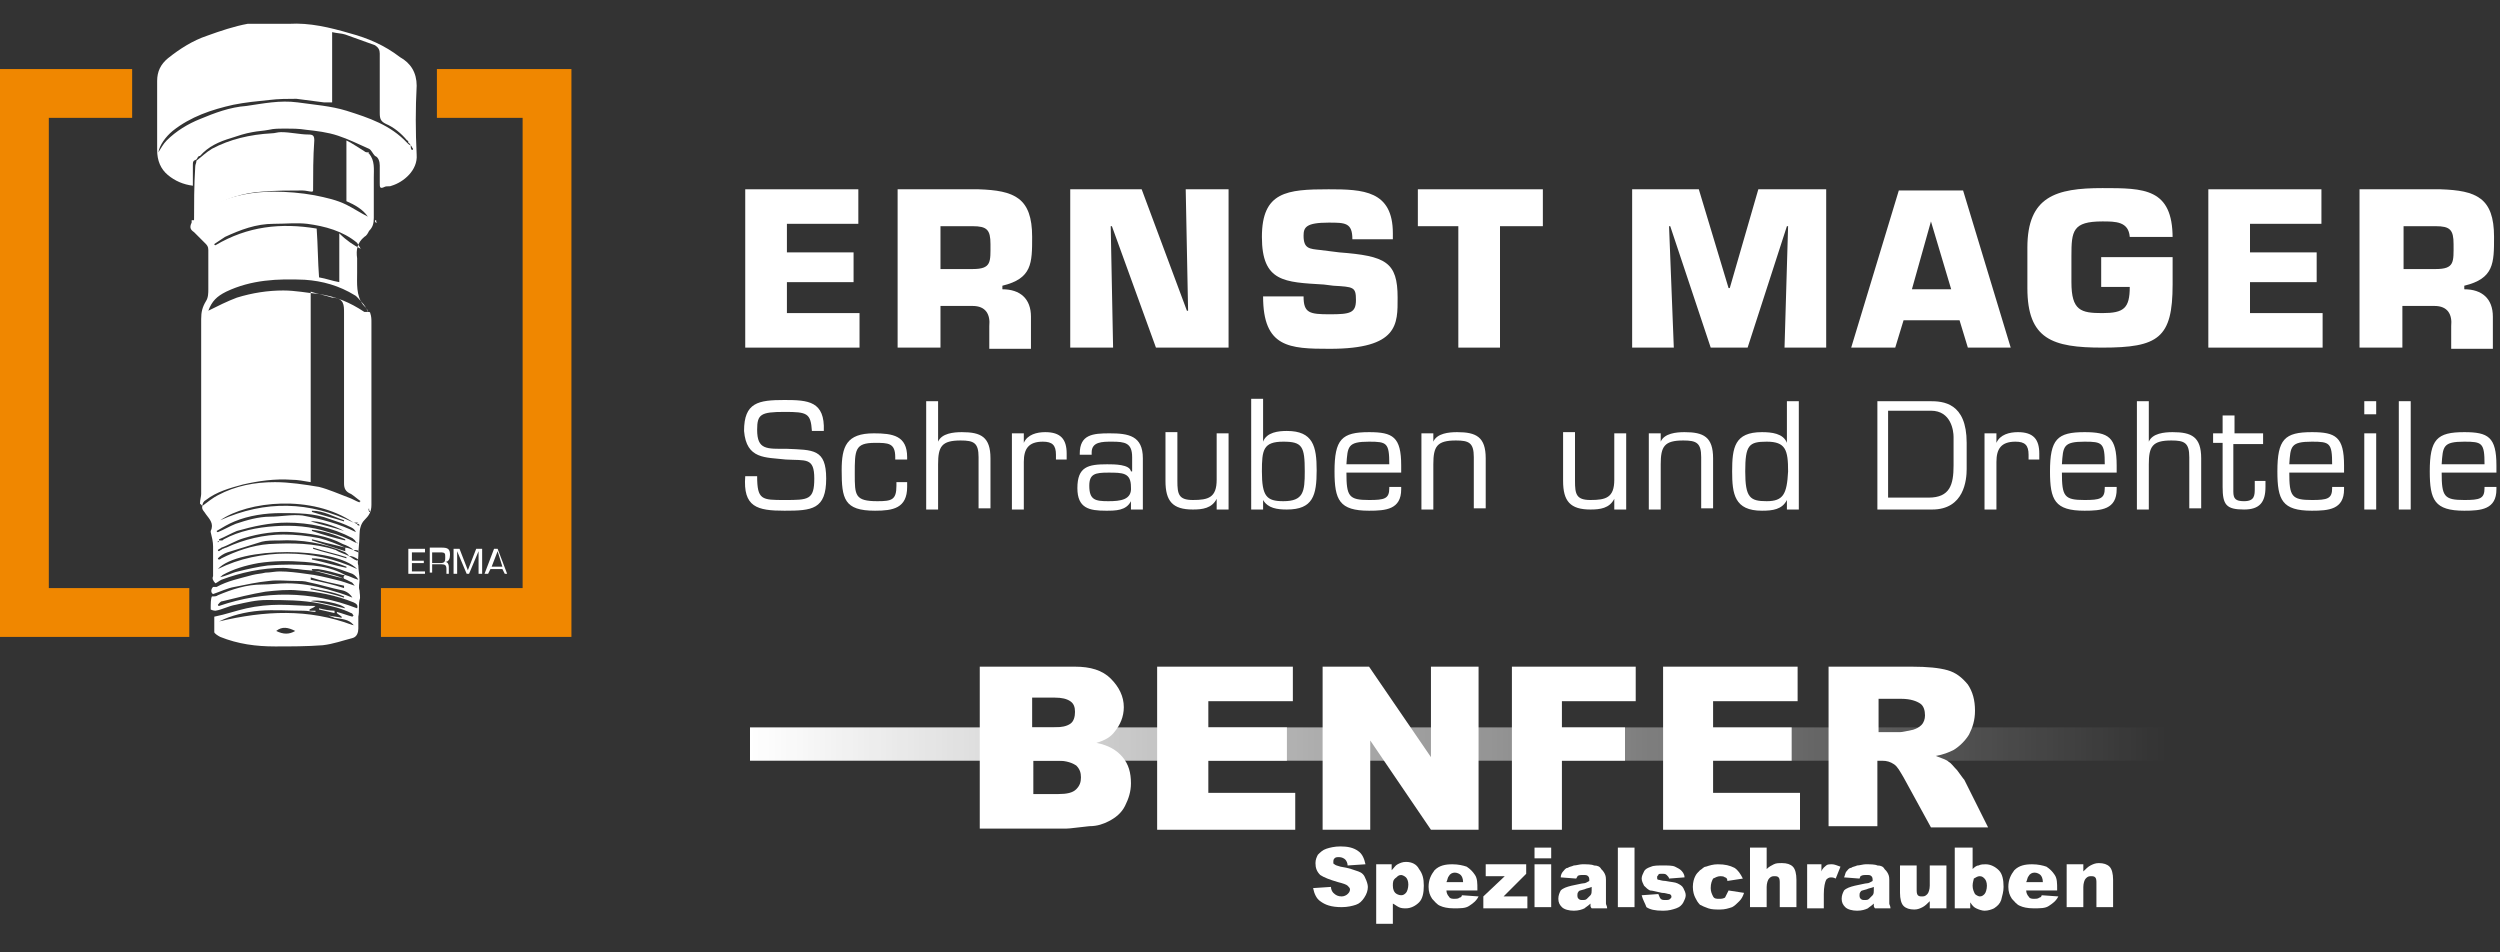
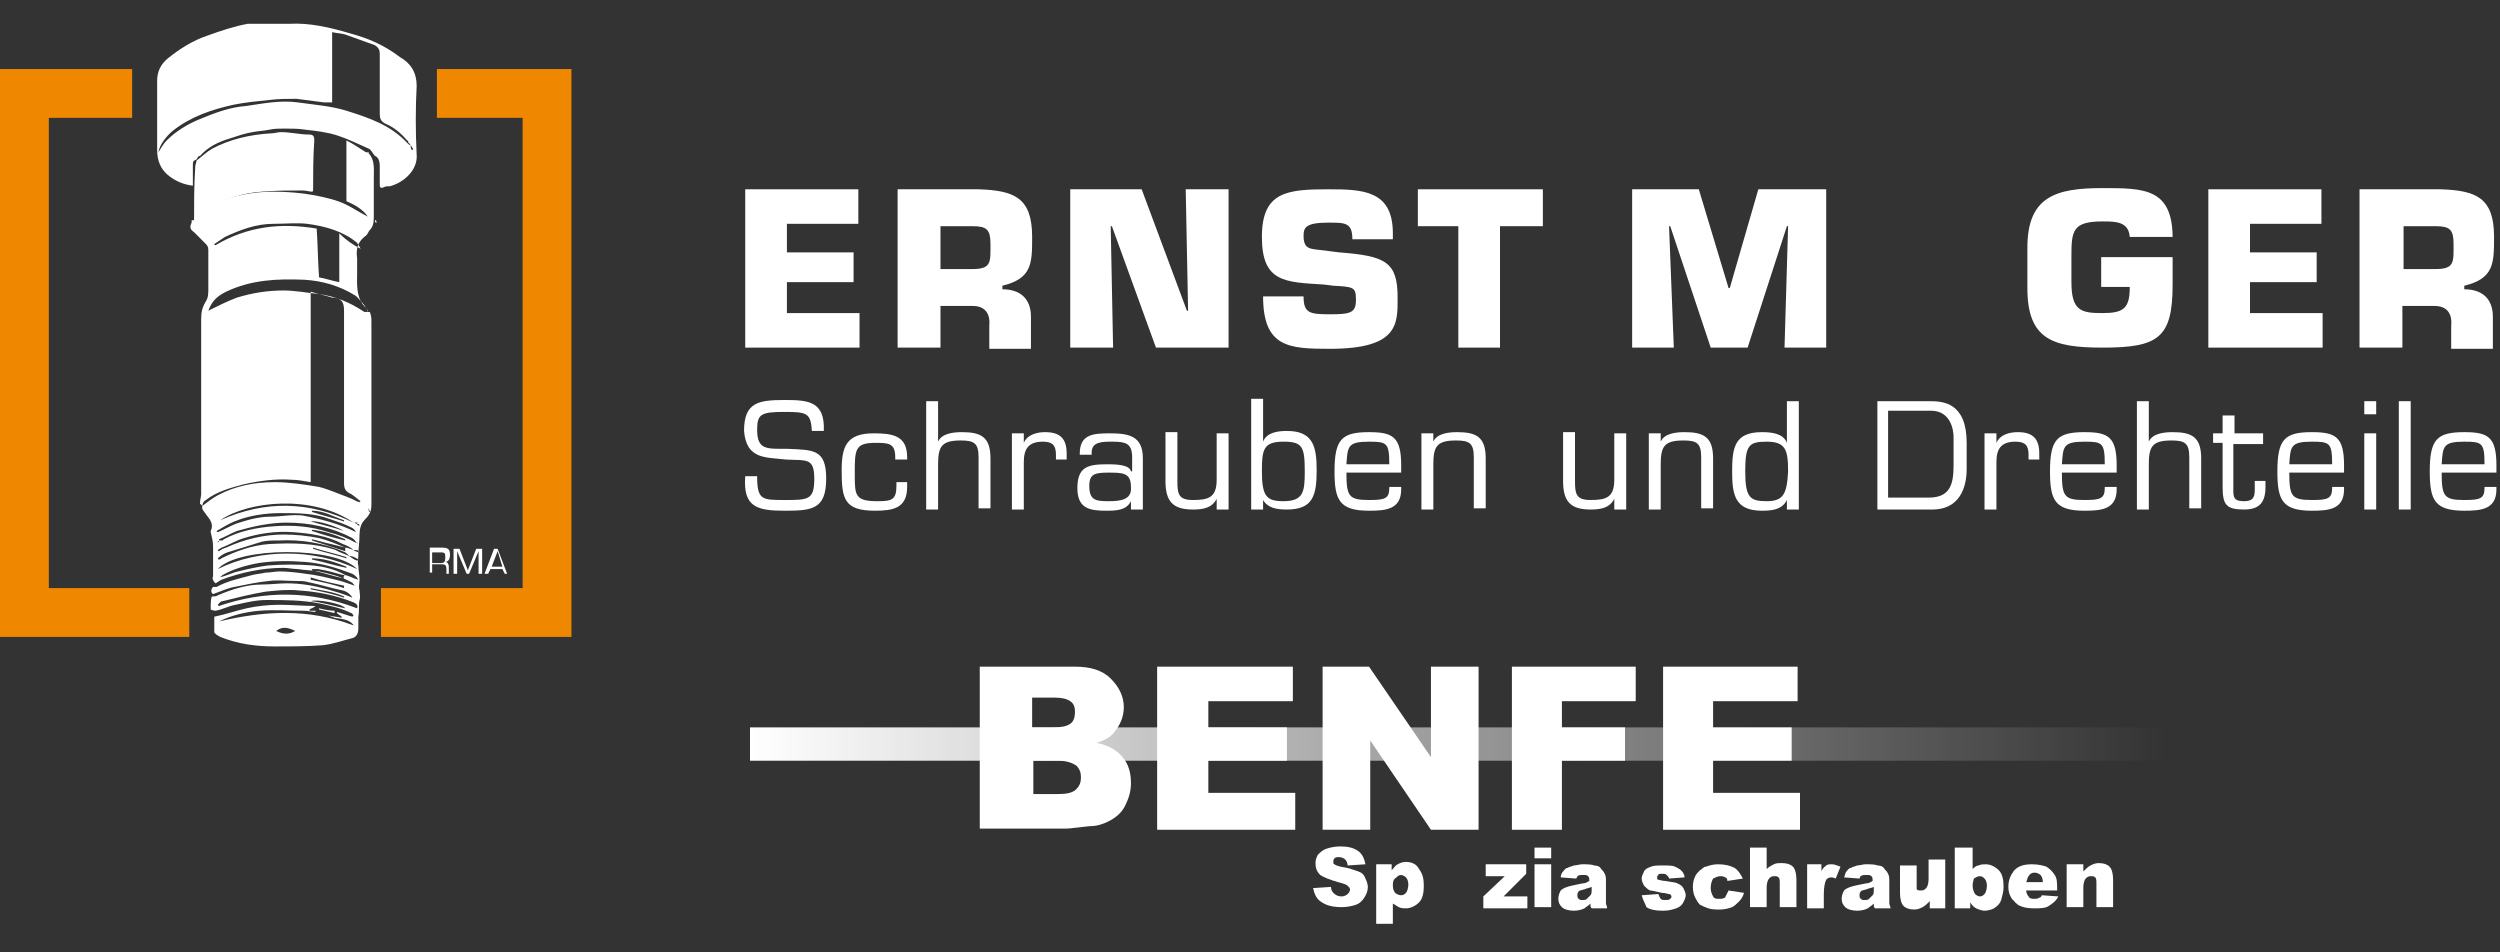
<svg xmlns="http://www.w3.org/2000/svg" version="1.1" x="0px" y="0px" viewBox="0 0 210 80" enable-background="new 0 0 210 80" xml:space="preserve">
  <rect x="0" y="0" width="210" height="80" fill="#333333" stroke="none" />
  <g id="Ebene_2">
</g>
  <g id="Ebene_3">
    <g>
      <polygon fill="#F08700" points="15.9,53.5 0,53.5 0,5.8 11.1,5.8 11.1,9.9 4.1,9.9 4.1,49.4 15.9,49.4   " />
      <polygon fill="#F08700" points="48,53.5 32,53.5 32,49.4 43.9,49.4 43.9,9.9 36.7,9.9 36.7,5.8 48,5.8   " />
-       <polygon fill-rule="evenodd" clip-rule="evenodd" fill="#FFFFFF" points="34.6,46.4 35.7,46.4 35.7,46.1 34.3,46.1 34.3,48.2     35.7,48.2 35.7,48 34.6,48 34.6,47.3 35.6,47.3 35.6,47.1 34.6,47.1   " />
      <path fill-rule="evenodd" clip-rule="evenodd" fill="#FFFFFF" d="M36.3,47.2v-0.8h0.7c0.4,0,0.4,0.1,0.4,0.4c0,0.3,0,0.5-0.4,0.5    H36.3z M36.3,47.4h0.8c0.3,0,0.4,0.1,0.4,0.4v0.4h0.2v-0.6c0-0.2-0.1-0.4-0.3-0.4v0c0.3,0,0.4-0.3,0.4-0.6c0-0.5-0.2-0.6-0.7-0.6    h-1v2.1h0.2V47.4z" />
      <polygon fill-rule="evenodd" clip-rule="evenodd" fill="#FFFFFF" points="40.2,46.3 40.2,46.3 40.2,48.2 40.5,48.2 40.5,46.1     40,46.1 39.3,47.9 38.6,46.1 38.1,46.1 38.1,48.2 38.4,48.2 38.4,46.3 38.4,46.3 39.2,48.2 39.4,48.2   " />
      <path fill-rule="evenodd" clip-rule="evenodd" fill="#FFFFFF" d="M42.2,47.6h-0.9l0.5-1.3L42.2,47.6z M42.2,47.8l0.2,0.4h0.2    l-0.8-2.1h-0.3l-0.8,2.1H41l0.2-0.4H42.2z" />
      <g>
        <path fill="#FFFFFF" d="M30.9,26.2c0.1,0,0.2,0,0.2,0.1c0.1,0.3,0.1,0.5,0.1,0.8c0,5.1,0,10.2,0,15.3c0,0.6-0.2,0.9-0.6,1.3     c-0.3,0.3-0.4,0.8-0.4,1.2c0,0.6-0.1,1.2-0.1,1.8c0,0.3-0.1,0.5,0,0.8c0,0.4,0.1,0.8,0.1,1.2c0,0.3-0.1,0.6,0,0.9     c0,0.2,0.1,0.6,0,0.8c-0.1,0.5,0,0.9-0.1,1.4c0,0.3,0,0.7,0,1c0,0.3-0.1,0.7-0.5,0.8c-0.8,0.2-1.6,0.5-2.5,0.6     c-1.3,0.1-2.7,0.1-4,0.1c-1.6,0-3.1-0.2-4.6-0.8c-0.2-0.1-0.5-0.3-0.5-0.4c0-0.5,0-1,0-1.3c1-0.2,1.8-0.5,2.7-0.7     c0.9-0.2,1.9-0.3,2.8-0.3c1,0,1.9,0.1,3,0.1c-0.2,0.2-0.4,0.2-0.5,0.3c0,0,0,0.1,0,0.1c0.2,0,0.4,0,0.5,0c0,0,0,0.1,0,0.1     c-0.3,0-0.6-0.1-1-0.1c-1.2,0-2.5-0.1-3.7,0c-1.2,0.1-2.4,0.4-3.4,0.9c3.8-0.9,7.5-1.1,11.2,0.3c0.1,0,0.1,0,0.2,0.1     c0,0-0.1-0.1-0.1-0.1c-0.4-0.5-1-0.5-1.6-0.6c-0.2-0.1-0.3-0.1-0.5-0.2c0.4,0.1,0.8,0.1,1.1,0.2c0,0,0-0.1,0-0.1     c-0.1-0.1-0.3-0.2-0.4-0.3c0,0,0-0.1,0-0.1c0.4,0.1,0.9,0.3,1.3,0.4c0,0,0,0,0.1-0.1c-0.1-0.1-0.1-0.2-0.2-0.2     c-0.8-0.4-1.7-0.6-2.6-0.8c-1.5-0.3-3-0.3-4.5-0.3c-0.9,0-1.7,0.2-2.6,0.4c-0.6,0.1-1.1,0.4-1.7,0.5c-0.2,0-0.4-0.1-0.4-0.1     c0-0.5,0-0.9,0.1-1.1c0.2,0,0.4,0,0.5-0.1c1.2-0.5,2.4-0.9,3.7-0.9c0.7,0,1.4-0.1,2.1-0.1c1.2,0,2.3,0.2,3.4,0.5     c0.7,0.2,1.4,0.4,2.1,0.7c-0.1-0.2-0.4-0.5-0.8-0.6c-1-0.2-1.9-0.5-2.9-0.7c-0.3-0.1-0.7-0.1-1-0.1c-0.8,0-1.6-0.1-2.3,0     c-1,0.1-1.9,0.3-2.9,0.5c-0.6,0.1-1.2,0.4-1.8,0.6c-0.2-0.1-0.2-0.4,0-0.6c0,0,0.2,0,0.3,0c0.9-0.5,1.9-0.7,3-1     c0.4-0.1,0.7-0.1,1.1-0.2c0.4,0,0.8-0.1,1.2-0.1c0.7,0,1.5,0.1,2.2,0.2c0.9,0.1,1.7,0.3,2.5,0.5c0.5,0.1,1,0.3,1.6,0.5     c-0.1-0.1-0.2-0.3-0.3-0.3c-0.9-0.5-1.8-0.7-2.7-0.9c-0.6-0.1-1.2-0.1-1.8-0.2c-0.4,0-0.8-0.1-1.2-0.1c-1.8,0-3.6,0.4-5.2,1     c-0.2,0.1-0.3,0.2-0.5,0.3c-0.2-0.2-0.3-0.4-0.2-0.6c0-0.1,0-0.2,0-0.3c0-0.5,0-0.9,0-1.4c0-0.3,0-0.5,0-0.8     c0-0.4-0.1-0.8-0.2-1.2c0,0,0-0.1,0-0.1c0.3-0.6-0.1-1-0.4-1.4c-0.1-0.2-0.4-0.4-0.3-0.7c0.4-0.3,0.9-0.7,1.3-0.9     c1.5-0.8,3.1-1.1,4.8-1.1c1.2,0,2.5,0.2,3.7,0.4c0.8,0.2,1.7,0.6,2.5,0.9c0.3,0.1,0.6,0.3,0.9,0.4c0,0,0-0.1,0.1-0.1     c-0.3-0.2-0.5-0.4-0.8-0.6c-0.5-0.2-0.6-0.5-0.6-0.9c0-4.8,0-9.5,0-14.3c0-0.7,0-1.2-0.9-1.3c0,0-0.1,0-0.1,0     c-0.6-0.2-1.2-0.3-1.8-0.5c0,5.4,0,10.7,0,16c-0.6-0.1-1.1-0.2-1.6-0.2c-1.4-0.1-2.8,0.1-4.1,0.4c-1.1,0.3-2.2,0.6-3.1,1.3     c-0.2,0.1-0.3,0.3-0.3,0.5c-0.1-0.1-0.2-0.2-0.2-0.2c0-0.3,0.1-0.6,0.1-0.8c0-4.9,0-9.8,0-14.7c0-0.6,0.1-1,0.4-1.5     c0.2-0.3,0.2-0.7,0.2-1c0-1.1,0-2.2,0-3.3c0-0.3-0.1-0.4-0.3-0.6c-0.3-0.3-0.6-0.6-0.9-0.9c-0.3-0.2-0.4-0.4-0.2-0.8     c0-0.1,0-0.1,0-0.2l0,0c0.1,0,0.2,0,0.2,0c0.4-0.7,1.2-1,1.8-1.4c1.5-0.7,3.2-1,4.9-1c1.1,0,2.3,0.1,3.4,0.3     c1,0.2,1.9,0.4,2.7,0.8c0.6,0.3,1.2,0.7,1.8,1c-0.4-0.6-1.1-1-1.8-1.3c0-1.7,0-3.3,0-5.1c0.6,0.3,1,0.6,1.5,0.9     c0.1,0.1,0.2,0.1,0.4,0.1l0,0c0,0-0.1,0.1,0,0.1c0.5,0.6,0.4,1.3,0.4,2c0,1.1,0,2.3,0,3.4c0,0.5-0.1,0.8-0.4,1.1     c-0.1,0.2-0.2,0.4-0.4,0.5c-0.6,0.5-0.7,1.1-0.6,1.8c0,0.4,0,0.8,0,1.2c0,0.9-0.1,1.9,0.5,2.7C30.9,26,30.9,26.1,30.9,26.2     c-0.1-0.3-0.3-0.6-0.5-0.8c-0.2-0.2-0.4-0.5-0.6-0.6c-1.3-0.8-2.7-1.2-4.2-1.3c-2.3-0.1-4.5,0-6.6,1c-0.8,0.4-1.2,0.8-1.5,1.6     c0.8-0.4,1.6-0.8,2.4-1.1c1.3-0.4,2.6-0.6,3.9-0.6c1,0,2,0.2,3,0.3c1.4,0.2,2.6,0.7,3.8,1.5C30.7,26.2,30.8,26.2,30.9,26.2z      M29.7,43.9c0.1,0,0.2,0.1,0.3,0.1c0,0,0-0.1,0.1-0.1C30,43.9,29.9,43.9,29.7,43.9c-3.5-2.4-8.9-1.8-11.2-0.2     C22.3,42,26,42.1,29.7,43.9z M29.9,45.6c0.1,0,0.1,0,0.2,0.1C30,45.6,30,45.5,29.9,45.6c0-0.2-0.2-0.3-0.3-0.4     c-1.7-0.9-3.6-1.3-5.5-1.3c-1.4,0-2.8,0.3-4.2,0.7c-0.5,0.2-1,0.5-1.5,0.7c0,0,0,0.1,0,0.1c0.1,0,0.2,0,0.2,0     c0.1,0,0.1,0,0.2-0.1c1.3-0.7,2.8-1,4.3-1.1c1.5-0.1,3,0,4.5,0.5C28.4,44.9,29.2,45.2,29.9,45.6z M29.7,46.2     c0.1,0.1,0.2,0.1,0.4,0.2c0,0,0-0.1,0.1-0.1C30,46.2,29.9,46.2,29.7,46.2c-0.2-0.2-0.6-0.4-0.9-0.5c-1.3-0.7-2.8-0.9-4.2-1     c-1.4-0.1-2.8,0.1-4.1,0.5c-0.7,0.2-1.3,0.6-1.9,0.8c-0.1,0.1-0.2,0.1-0.3,0.2c0,0,0,0.1,0.1,0.1c0.1-0.1,0.2-0.1,0.3-0.2     c0.1,0,0.2-0.1,0.3-0.1c1.5-0.7,3.2-1.1,4.8-1.1c1,0,2,0.1,3,0.3c0.8,0.2,1.5,0.5,2.2,0.8c-0.4-0.1-0.8-0.2-1.2-0.3     c-0.5-0.1-1.1-0.3-1.6-0.4c0,0,0,0.1,0,0.1c0.9,0.3,1.9,0.6,2.8,0.9c0-0.1,0-0.2,0-0.3C29.2,46,29.4,46.1,29.7,46.2z M29.9,44.7     c0.1,0,0.1,0,0.2,0.1C30,44.8,30,44.7,29.9,44.7c-0.1-0.2-0.2-0.3-0.4-0.4c-0.6-0.3-1.2-0.5-1.8-0.7c-1.3-0.5-2.7-0.5-4.1-0.5     c-1.3,0-2.7,0.2-3.9,0.7c-0.5,0.2-1,0.5-1.5,0.8c0,0,0,0.1,0.1,0.1c0.5-0.2,1-0.5,1.5-0.7c0.9-0.3,1.9-0.6,2.9-0.6     c0.9,0,1.8-0.2,2.7-0.1C27,43.6,28.5,44,29.9,44.7z M29.3,46.7c0.2,0.1,0.4,0.3,0.7,0.4c0,0,0.1-0.1,0.1-0.1     C29.8,46.8,29.6,46.7,29.3,46.7c0-0.1-0.2-0.2-0.3-0.3c-1.8-0.8-3.7-1.1-5.6-1c-0.5,0-1,0-1.4,0.1c-1,0.3-1.9,0.6-2.9,0.9     c-0.3,0.1-0.6,0.3-0.8,0.5c0,0,0,0.1,0.1,0.1c0.1,0,0.2-0.1,0.2-0.1c1.2-0.6,2.6-1.1,4-1.2c1.9-0.1,3.8-0.1,5.6,0.5     C28.5,46.4,28.9,46.5,29.3,46.7z M29,48.3c0.4,0.1,0.7,0.3,1.1,0.4c-0.1-0.2-0.3-0.4-0.5-0.5c-1.3-0.5-2.6-0.9-4-1     c-1.3-0.1-2.6-0.1-3.9,0.1c-1.1,0.2-2.1,0.5-3,1c-0.1,0.1-0.2,0.2-0.3,0.2c0.6-0.1,1.1-0.4,1.6-0.5c0.8-0.2,1.7-0.4,2.5-0.5     c1.3-0.1,2.5-0.1,3.8,0C27.2,47.6,28.1,47.8,29,48.3c-0.1,0-0.1,0-0.2,0c-0.7-0.2-1.4-0.4-2.1-0.5c-0.2,0-0.3,0-0.5,0     c0,0,0,0.1,0,0.1c0.9,0.2,1.8,0.5,2.7,0.7C28.8,48.5,28.9,48.3,29,48.3z M30.3,20.9C30.3,20.9,30.3,20.9,30.3,20.9     c-0.1-0.2-0.2-0.3-0.3-0.5c-1.2-1-2.7-1.4-4.2-1.6c-0.9-0.1-1.8,0-2.8,0c-1.5,0-2.8,0.5-4.1,1.1c-0.3,0.2-0.6,0.4-0.9,0.6     c0,0,0,0.1,0.1,0.1c2.7-1.6,5.5-1.9,8.5-1.4c0.1,1.4,0.1,2.8,0.2,4.1c0.6,0.1,1.1,0.3,1.7,0.4c0-0.7,0-1.3,0-2c0-0.6,0-1.3,0-2.1     C29.1,20.2,29.7,20.6,30.3,20.9z M30,51.1c0.1-0.3-0.1-0.4-0.3-0.5c-1.5-0.6-3-0.9-4.6-1c-0.9-0.1-1.9,0-2.8,0.1     c-1.2,0.2-2.4,0.5-3.6,0.8c-0.2,0-0.3,0.2-0.4,0.3c0,0,0,0.1,0.1,0.1C22.2,49.6,26.1,49.6,30,51.1z M30,47.8     c-1.8-1.9-10-1.9-11.7,0c1.8-0.9,3.8-1.3,5.8-1.3C26.1,46.5,28.1,46.9,30,47.8z M26.2,46.9c0,0,0,0.1,0,0.1     c1,0.2,1.9,0.5,2.9,0.7c0,0,0-0.1,0-0.1C28.1,47.2,27.2,46.9,26.2,46.9z M26.2,42.9c0,0,0,0.1,0,0.1c0.9,0.3,1.8,0.5,2.7,0.8     c0,0,0-0.1,0-0.1C28,43.4,27.2,42.9,26.2,42.9z M29,51.1c-0.2-0.4-2.4-0.8-2.9-0.6C27.1,50.6,28,50.9,29,51.1z M26.2,44.5     c0,0,0,0.1,0,0.1c0.9,0.3,1.9,0.6,2.8,0.8c0,0,0-0.1,0-0.1C28.1,44.9,27.2,44.6,26.2,44.5z M23.2,53c0.6,0.3,1.1,0.3,1.6,0     C24.2,52.7,23.7,52.6,23.2,53z M28.9,49.4c0-0.1,0-0.1,0-0.2c-0.9-0.2-1.9-0.4-2.8-0.7c0,0.1,0,0.1,0,0.2     C27.1,48.9,28,49.1,28.9,49.4z M26.1,43.8c1,0.3,1.9,0.5,2.8,0.8C28.2,44.2,26.7,43.7,26.1,43.8z M28.9,50.2c0,0,0-0.1,0-0.1     c-0.9-0.4-1.9-0.5-2.8-0.7c0,0,0,0.1,0,0.1C27.1,49.7,28,49.9,28.9,50.2z M26.3,46c0,0,0,0.1,0,0.1c0.9,0.3,1.9,0.5,2.8,0.8     c0,0,0-0.1,0-0.1C28.2,46.5,27.2,46.3,26.3,46z M31.6,18.5c0,0-0.1,0-0.1,0c0,0.1,0,0.2,0.1,0.2c0,0,0,0,0.1,0     C31.6,18.7,31.6,18.6,31.6,18.5z M31,42.7C30.9,42.7,30.9,42.7,31,42.7c-0.1,0.1,0,0.2,0,0.3c0,0,0,0,0.1,0     C31,42.9,31,42.8,31,42.7z M18.4,45.5C18.4,45.5,18.4,45.5,18.4,45.5c-0.1-0.1-0.1,0-0.1,0C18.2,45.5,18.3,45.6,18.4,45.5     C18.3,45.6,18.3,45.6,18.4,45.5z M30.2,44.1c0,0-0.1-0.1-0.1-0.1c0,0-0.1,0-0.1,0.1C30.1,44.1,30.1,44.2,30.2,44.1     C30.1,44.2,30.2,44.2,30.2,44.1z" />
        <path fill="#FFFFFF" d="M16.5,13.4c-0.3,0.1-0.3,0.2-0.3,0.5c0,0.6,0,1.1,0,1.7c-0.8-0.1-1.5-0.4-2.1-0.9     c-0.6-0.5-0.9-1.2-0.9-2.1c0-1.9,0-3.9,0-5.8c0-0.8,0.3-1.4,0.9-1.9c1-0.8,2.1-1.5,3.3-1.9c1.1-0.4,2.3-0.8,3.4-1     C21.9,2,23.1,2,24.3,2c1.7-0.1,3.4,0.3,5.1,0.8c1.5,0.4,2.9,1,4.2,2C34.5,5.3,35,6.1,35,7.2c-0.1,1.9-0.1,3.8,0,5.8     c0.1,1.3-1.1,2.3-2.1,2.6c-0.2,0.1-0.4,0-0.6,0.1c-0.4,0.2-0.4,0-0.4-0.3c0-0.5,0-1,0-1.5c0-0.3-0.1-0.7-0.4-0.8l0,0     c-0.2-0.2-0.3-0.5-0.5-0.6c-0.9-0.4-1.7-0.8-2.6-1.1c-0.9-0.3-1.8-0.4-2.7-0.5c-0.6-0.1-1.2-0.1-1.8-0.1c-0.4,0-0.9,0-1.3,0.1     c-0.5,0.1-0.9,0.1-1.4,0.2c-0.6,0.1-1.2,0.3-1.8,0.5c-1,0.3-1.9,0.7-2.6,1.5C16.6,13.1,16.6,13.3,16.5,13.4L16.5,13.4z      M34.5,12.2c-0.1-0.1-0.1-0.2-0.2-0.2c0-0.1,0-0.2-0.1-0.2c-0.5-0.6-1.1-1.1-1.8-1.4c-0.4-0.2-0.5-0.4-0.5-0.9c0-1.7,0-3.3,0-5     c0-0.3-0.1-0.5-0.4-0.7c-0.8-0.3-1.7-0.6-2.5-0.9c-0.3-0.1-0.7-0.1-1.1-0.2c0,2,0,3.9,0,5.9c-0.3,0-0.5,0-0.7,0     c-0.8-0.1-1.5-0.2-2.3-0.3c-0.7,0-1.5,0-2.3,0.1c-1,0.1-2,0.2-3,0.4C17.8,9.2,16,9.8,14.5,11c-0.6,0.5-1.1,1.2-1.2,1.8     c0.2-0.3,0.4-0.7,0.7-1c0.8-0.8,1.8-1.4,2.8-1.8c1.2-0.5,2.5-1,3.9-1.1c1.4-0.2,2.8-0.5,4.3-0.3c1.4,0.2,2.8,0.3,4.1,0.7     c1.9,0.6,3.7,1.2,5.1,2.7C34.3,12.1,34.4,12.2,34.5,12.2c0,0.2,0,0.3,0.1,0.4c0,0,0.1,0,0.1-0.1C34.6,12.4,34.6,12.3,34.5,12.2z" />
        <path fill="#FFFFFF" d="M16.5,18.7c-0.1,0-0.2,0-0.2,0c0-1.6,0-3.1,0.1-4.7c0-0.2,0.1-0.3,0.1-0.5l0,0c0.4-0.3,0.8-0.7,1.3-1     c1.5-0.8,3.2-1.2,5-1.3c0.3,0,0.5-0.1,0.8-0.1c0.8,0,1.6,0.2,2.3,0.2c0.4,0,0.5,0.1,0.5,0.5c-0.1,1.4-0.1,2.8-0.1,4.2     c0,0,0,0.1-0.1,0.1c-0.2,0-0.5-0.1-0.8-0.1c-1.1,0-2.2,0-3.4,0.1c-1.6,0.1-3.1,0.6-4.4,1.4C17.2,17.8,16.7,18.1,16.5,18.7     L16.5,18.7z" />
        <path fill="#FFFFFF" d="M28.1,51.5c-0.4-0.1-0.9-0.2-1.3-0.3c0,0,0-0.1,0-0.1c0.4,0.1,0.9,0.2,1.3,0.2     C28.1,51.4,28.1,51.4,28.1,51.5z" />
      </g>
    </g>
    <g>
      <polygon fill-rule="evenodd" clip-rule="evenodd" fill="#FFFFFF" points="66.1,18.8 72.1,18.8 72.1,15.9 62.6,15.9 62.6,29.2     72.2,29.2 72.2,26.3 66.1,26.3 66.1,23.7 71.7,23.7 71.7,21.2 66.1,21.2   " />
      <path fill-rule="evenodd" clip-rule="evenodd" fill="#FFFFFF" d="M75.5,29.2H79v-3.5h2.7c1.1,0,1.5,0.7,1.4,1.7v1.9h3.5v-2.7    c0-1.5-0.9-2.3-2.4-2.3V24c2.5-0.6,2.5-1.9,2.5-4.1c0-3.3-1.5-3.9-4.5-4h-6.8V29.2z M79,22.6V19h2.7c1.2,0,1.5,0.3,1.5,1.5    c0,1.5,0.1,2.1-1.5,2.1H79z" />
      <polygon fill-rule="evenodd" clip-rule="evenodd" fill="#FFFFFF" points="93.3,19 93.4,19 97.1,29.2 103.2,29.2 103.2,15.9     99.6,15.9 99.8,26.1 99.7,26.1 95.9,15.9 89.9,15.9 89.9,29.2 93.5,29.2   " />
      <path fill-rule="evenodd" clip-rule="evenodd" fill="#FFFFFF" d="M110.9,21c-0.9-0.1-1.4-0.1-1.4-1.2c0-0.7,0.2-1.1,2.1-1.1    c1.4,0,2,0,2,1.4h3.4v-0.5c0-3.6-2.5-3.7-5.4-3.7c-3.5,0-5.6,0.2-5.6,4c0,3.8,1.9,3.8,5.2,4l0.8,0.1c1.7,0.1,1.9,0.1,1.9,1.2    c0,1.1-0.5,1.2-2.2,1.2c-1.7,0-2.2-0.1-2.2-1.5h-3.4c0,4.3,2.2,4.4,5.6,4.4c5.8,0,5.7-2.1,5.7-4.3c0-3-1-3.5-4.9-3.8L110.9,21z" />
      <polygon fill-rule="evenodd" clip-rule="evenodd" fill="#FFFFFF" points="126,19 129.6,19 129.6,15.9 119.1,15.9 119.1,19     122.5,19 122.5,29.2 126,29.2   " />
      <polygon fill-rule="evenodd" clip-rule="evenodd" fill="#FFFFFF" points="140.2,19 140.3,19 143.7,29.2 146.8,29.2 150.1,19     150.2,19 149.9,29.2 153.4,29.2 153.4,15.9 147.7,15.9 145.3,24.2 145.2,24.2 142.7,15.9 137.1,15.9 137.1,29.2 140.6,29.2   " />
-       <path fill-rule="evenodd" clip-rule="evenodd" fill="#FFFFFF" d="M163.9,24.3h-3.3l1.6-5.7h0L163.9,24.3z M164.6,26.9l0.7,2.3h3.6    l-4-13.2h-5.4l-4,13.2h3.7l0.7-2.3H164.6z" />
      <path fill-rule="evenodd" clip-rule="evenodd" fill="#FFFFFF" d="M182.5,20c0-4.2-2.4-4.2-5.9-4.2c-3.9,0-6.3,0.7-6.3,5v3.4    c0,4.3,2.1,5,6.3,5c4.7,0,5.9-0.8,5.9-5.3v-2.3h-6v2.5h2.4c0,1.8-0.5,2.2-2.3,2.2c-1.8,0-2.6-0.2-2.6-2.6v-2.2    c0-2.1,0.1-2.9,2.6-2.9c1.1,0,2.2,0,2.3,1.3H182.5z" />
      <polygon fill-rule="evenodd" clip-rule="evenodd" fill="#FFFFFF" points="189,18.8 195,18.8 195,15.9 185.5,15.9 185.5,29.2     195.1,29.2 195.1,26.3 189,26.3 189,23.7 194.6,23.7 194.6,21.2 189,21.2   " />
      <path fill-rule="evenodd" clip-rule="evenodd" fill="#FFFFFF" d="M198.3,29.2h3.5v-3.5h2.7c1.1,0,1.5,0.7,1.4,1.7v1.9h3.5v-2.7    c0-1.5-0.9-2.3-2.4-2.3V24c2.5-0.6,2.5-1.9,2.5-4.1c0-3.3-1.5-3.9-4.5-4h-6.8V29.2z M201.9,22.6V19h2.7c1.2,0,1.5,0.3,1.5,1.5    c0,1.5,0.1,2.1-1.5,2.1H201.9z" />
      <path fill-rule="evenodd" clip-rule="evenodd" fill="#FFFFFF" d="M66,38.6c1.7,0.1,2.4-0.2,2.4,1.6c0,1.8-0.5,1.8-2.5,1.8    c-1.9,0-2.3,0-2.3-2h-1c-0.2,2.6,1,2.9,3.3,2.9c2.3,0,3.5-0.1,3.5-2.7c0-2.5-1.1-2.4-3.3-2.5c-1.7,0-2.5,0.1-2.5-1.6    c0-1.3,0.3-1.5,2.3-1.5c1.9,0,2.2,0.1,2.3,1.6h1c0.1-2.5-1.3-2.6-3.3-2.6c-2.2,0-3.4,0.2-3.4,2.6C62.7,38.6,64.3,38.4,66,38.6z" />
      <path fill-rule="evenodd" clip-rule="evenodd" fill="#FFFFFF" d="M75.3,40.5v0.3c0,1.2-0.4,1.3-1.6,1.3c-1.9,0-1.9-0.5-1.9-2.3    c0-2,0-2.6,1.7-2.6c1.1,0,1.7,0,1.7,1.2v0.2h1v-0.2c0-1.8-1.2-2-2.8-2c-2.3,0-2.7,1.1-2.7,3.1c0,2.4,0.2,3.4,2.8,3.4    c1.5,0,2.7-0.2,2.7-2v-0.4H75.3z" />
      <path fill-rule="evenodd" clip-rule="evenodd" fill="#FFFFFF" d="M78.8,33.7h-1v9.1h1V39c0-1.5,0.3-2,1.9-2c1.1,0,1.5,0.2,1.5,1.4    v4.3h1v-4.2c0-1.8-0.8-2.2-2.4-2.2c-0.7,0-1.7,0.1-2,0.8h0V33.7z" />
      <path fill-rule="evenodd" clip-rule="evenodd" fill="#FFFFFF" d="M85,36.4v6.4h1v-4c0-1.1,0.4-1.7,1.6-1.7c0.8,0,1.1,0.3,1.1,1.1    v0.4h0.9v-0.5c0-1.2-0.5-1.8-1.8-1.8c-0.7,0-1.5,0.2-1.8,0.9l0,0l0-0.8H85z" />
      <path fill-rule="evenodd" clip-rule="evenodd" fill="#FFFFFF" d="M96,42.8v-4.3c0-1.9-1.2-2.1-2.8-2.1c-1.4,0-2.5,0.1-2.5,1.7v0.1    h1V38c0-0.9,0.9-0.9,1.7-0.9c1.1,0,1.7,0.1,1.7,1.3v1.2H95c-0.1-0.6-1.4-0.6-2-0.6c-1.6,0-2.5,0.2-2.5,2c0,1.7,1,1.9,2.4,1.9    c0.8,0,1.7,0,2.1-0.8l0,0v0.7H96z M93.1,42.1c-1.1,0-1.6-0.1-1.6-1.3c0-1,0.5-1.1,1.6-1.1c1.2,0,1.9,0,1.9,1.2    C95.1,42,94.1,42.1,93.1,42.1z" />
      <path fill-rule="evenodd" clip-rule="evenodd" fill="#FFFFFF" d="M102.2,42.8h1v-6.4h-1v3.9c0,1.5-0.7,1.7-2,1.7    c-1.2,0-1.3-0.5-1.3-1.6v-4.1h-1v4.1c0,1.7,0.6,2.4,2.3,2.4c0.8,0,1.6-0.1,2-0.9h0V42.8z" />
      <path fill-rule="evenodd" clip-rule="evenodd" fill="#FFFFFF" d="M105.1,42.8h1V42l0,0c0.4,0.7,1.2,0.8,2,0.8    c2.2,0,2.5-1.2,2.5-3.3c0-2-0.3-3.3-2.5-3.3c-0.7,0-1.7,0.1-2,0.9h0v-3.6h-1V42.8z M109.6,39.6c0,1.7-0.1,2.5-1.8,2.5    c-1.4,0-1.8-0.4-1.8-2.5c0-1.8,0.1-2.5,1.8-2.5C109.4,37.1,109.6,37.5,109.6,39.6z" />
      <path fill-rule="evenodd" clip-rule="evenodd" fill="#FFFFFF" d="M113.1,39c0.1-1.5,0.1-1.9,1.9-1.9c1.5,0,1.7,0.1,1.7,1.9H113.1z     M116.7,40.8v0.2c0,0.9-0.4,1-1.7,1c-1.7,0-1.9-0.3-1.9-2.3h4.6v-0.6c0-2.4-0.7-2.8-2.7-2.8c-2.3,0-2.9,0.6-2.9,3.3    c0,2.4,0.4,3.3,2.9,3.3c1.4,0,2.7-0.1,2.7-1.8v-0.2H116.7z" />
      <path fill-rule="evenodd" clip-rule="evenodd" fill="#FFFFFF" d="M120.4,36.4h-1v6.4h1V39c0-1.5,0.3-2,1.9-2    c1.1,0,1.5,0.2,1.5,1.4v4.3h1v-4.2c0-1.8-0.8-2.2-2.4-2.2c-0.7,0-1.7,0.1-2,0.8h0V36.4z" />
      <path fill-rule="evenodd" clip-rule="evenodd" fill="#FFFFFF" d="M135.6,42.8h1v-6.4h-1v3.9c0,1.5-0.7,1.7-2,1.7    c-1.2,0-1.3-0.5-1.3-1.6v-4.1h-1v4.1c0,1.7,0.6,2.4,2.3,2.4c0.8,0,1.6-0.1,2-0.9h0V42.8z" />
      <path fill-rule="evenodd" clip-rule="evenodd" fill="#FFFFFF" d="M139.5,36.4h-1v6.4h1V39c0-1.5,0.3-2,1.9-2    c1.1,0,1.5,0.2,1.5,1.4v4.3h1v-4.2c0-1.8-0.8-2.2-2.4-2.2c-0.7,0-1.7,0.1-2,0.8h0V36.4z" />
      <path fill-rule="evenodd" clip-rule="evenodd" fill="#FFFFFF" d="M150.1,42.8h1v-9.1h-1v3.5h0c-0.3-0.8-1.3-0.9-2.1-0.9    c-2.3,0-2.5,1.3-2.5,3.3c0,1.9,0.2,3.3,2.5,3.3c0.9,0,1.7-0.1,2.1-0.9l0,0V42.8z M148.4,42.1c-1.4,0-1.8-0.3-1.8-2.5    c0-2.2,0.3-2.5,1.8-2.5c1.6,0,1.8,0.7,1.8,2.5C150.1,41.5,149.8,42.1,148.4,42.1z" />
      <path fill-rule="evenodd" clip-rule="evenodd" fill="#FFFFFF" d="M158.6,41.8v-7.3h3.6c1.7,0,1.9,1.7,1.9,2.2v2.4    c0,1.6-0.3,2.7-2.1,2.7H158.6z M157.6,42.8h4.7c2.7,0,2.9-2.5,2.9-3.4v-2.2c0-3.4-2-3.5-3.1-3.5h-4.4V42.8z" />
      <path fill-rule="evenodd" clip-rule="evenodd" fill="#FFFFFF" d="M166.7,36.4v6.4h1v-4c0-1.1,0.4-1.7,1.6-1.7    c0.8,0,1.1,0.3,1.1,1.1v0.4h0.9v-0.5c0-1.2-0.5-1.8-1.8-1.8c-0.7,0-1.5,0.2-1.8,0.9l0,0l0-0.8H166.7z" />
      <path fill-rule="evenodd" clip-rule="evenodd" fill="#FFFFFF" d="M173.2,39c0.1-1.5,0.1-1.9,1.9-1.9c1.5,0,1.7,0.1,1.7,1.9H173.2z     M176.8,40.8v0.2c0,0.9-0.4,1-1.7,1c-1.7,0-1.9-0.3-1.9-2.3h4.6v-0.6c0-2.4-0.7-2.8-2.7-2.8c-2.3,0-2.9,0.6-2.9,3.3    c0,2.4,0.4,3.3,2.9,3.3c1.4,0,2.7-0.1,2.7-1.8v-0.2H176.8z" />
      <path fill-rule="evenodd" clip-rule="evenodd" fill="#FFFFFF" d="M180.5,33.7h-1v9.1h1V39c0-1.5,0.3-2,1.9-2    c1.1,0,1.5,0.2,1.5,1.4v4.3h1v-4.2c0-1.8-0.8-2.2-2.4-2.2c-0.7,0-1.7,0.1-2,0.8h0V33.7z" />
      <path fill-rule="evenodd" clip-rule="evenodd" fill="#FFFFFF" d="M190.2,36.4h-2.5v-1.5h-1v1.5h-0.8v0.8h0.8v3.7    c0,1.5,0.3,1.9,1.8,1.9c1.3,0,1.8-0.6,1.8-1.9v-0.5h-0.9V41c0,0.6,0,1.1-0.9,1.1c-0.7,0-0.9-0.2-0.9-0.8v-4h2.5V36.4z" />
      <path fill-rule="evenodd" clip-rule="evenodd" fill="#FFFFFF" d="M192.3,39c0.1-1.5,0.1-1.9,1.9-1.9c1.5,0,1.7,0.1,1.7,1.9H192.3z     M195.9,40.8v0.2c0,0.9-0.4,1-1.7,1c-1.7,0-1.9-0.3-1.9-2.3h4.6v-0.6c0-2.4-0.7-2.8-2.7-2.8c-2.3,0-2.9,0.6-2.9,3.3    c0,2.4,0.4,3.3,2.9,3.3c1.4,0,2.7-0.1,2.7-1.8v-0.2H195.9z" />
      <path fill-rule="evenodd" clip-rule="evenodd" fill="#FFFFFF" d="M199.6,33.7h-1v1.1h1V33.7z M199.6,36.4h-1v6.4h1V36.4z" />
      <rect x="201.5" y="33.7" fill-rule="evenodd" clip-rule="evenodd" fill="#FFFFFF" width="1" height="9.1" />
      <path fill-rule="evenodd" clip-rule="evenodd" fill="#FFFFFF" d="M205.1,39c0.1-1.5,0.1-1.9,1.9-1.9c1.5,0,1.7,0.1,1.7,1.9H205.1z     M208.7,40.8v0.2c0,0.9-0.4,1-1.7,1c-1.7,0-1.9-0.3-1.9-2.3h4.6v-0.6c0-2.4-0.7-2.8-2.7-2.8c-2.3,0-2.9,0.6-2.9,3.3    c0,2.4,0.4,3.3,2.9,3.3c1.4,0,2.7-0.1,2.7-1.8v-0.2H208.7z" />
    </g>
    <g>
      <linearGradient id="SVGID_1_" gradientUnits="userSpaceOnUse" x1="63" y1="62.506" x2="182" y2="62.506">
        <stop offset="0" style="stop-color:#FFFFFF" />
        <stop offset="1" style="stop-color:#FFFFFF;stop-opacity:0" />
      </linearGradient>
      <rect x="63" y="61.1" fill-rule="evenodd" clip-rule="evenodd" fill="url(#SVGID_1_)" width="119" height="2.8" />
      <path fill-rule="evenodd" clip-rule="evenodd" fill="#FFFFFF" d="M86.7,66.7h2.2c0.7,0,1.2-0.1,1.5-0.4c0.3-0.3,0.4-0.6,0.4-1    c0-0.4-0.1-0.7-0.4-1c-0.3-0.2-0.8-0.4-1.5-0.4h-2.1V66.7z M86.7,61.1h1.8c0.7,0,1.1-0.1,1.4-0.3c0.3-0.2,0.4-0.6,0.4-1    c0-0.4-0.1-0.7-0.4-0.9c-0.3-0.2-0.7-0.3-1.3-0.3h-1.9V61.1z M82.4,56h7.9c1.3,0,2.3,0.3,3,1c0.7,0.7,1.1,1.5,1.1,2.4    c0,0.8-0.3,1.5-0.8,2.1c-0.3,0.4-0.8,0.7-1.5,0.9c1,0.2,1.7,0.6,2.2,1.2c0.5,0.6,0.7,1.3,0.7,2.2c0,0.7-0.2,1.3-0.5,1.9    c-0.3,0.6-0.8,1-1.4,1.3c-0.4,0.2-0.9,0.4-1.6,0.4c-1,0.1-1.6,0.2-1.9,0.2h-7.3V56z" />
      <polygon fill-rule="evenodd" clip-rule="evenodd" fill="#FFFFFF" points="97.2,56 108.6,56 108.6,58.9 101.5,58.9 101.5,61.1     108.1,61.1 108.1,63.9 101.5,63.9 101.5,66.6 108.8,66.6 108.8,69.7 97.2,69.7   " />
      <polygon fill-rule="evenodd" clip-rule="evenodd" fill="#FFFFFF" points="111.1,56 115,56 120.2,63.6 120.2,56 124.2,56     124.2,69.7 120.2,69.7 115.1,62.2 115.1,69.7 111.1,69.7   " />
      <polygon fill-rule="evenodd" clip-rule="evenodd" fill="#FFFFFF" points="127,56 137.4,56 137.4,58.9 131.2,58.9 131.2,61.1     136.5,61.1 136.5,63.9 131.2,63.9 131.2,69.7 127,69.7   " />
      <polygon fill-rule="evenodd" clip-rule="evenodd" fill="#FFFFFF" points="139.7,56 151,56 151,58.9 143.9,58.9 143.9,61.1     150.5,61.1 150.5,63.9 143.9,63.9 143.9,66.6 151.2,66.6 151.2,69.7 139.7,69.7   " />
-       <path fill-rule="evenodd" clip-rule="evenodd" fill="#FFFFFF" d="M157.8,61.5h1.8c0.2,0,0.6-0.1,1.1-0.2c0.3-0.1,0.5-0.2,0.7-0.4    c0.2-0.2,0.3-0.5,0.3-0.8c0-0.4-0.1-0.8-0.4-1c-0.3-0.2-0.8-0.4-1.6-0.4h-1.9V61.5z M153.6,69.7V56h7c1.3,0,2.3,0.1,3,0.3    c0.7,0.2,1.2,0.6,1.7,1.2c0.4,0.6,0.6,1.3,0.6,2.2c0,0.8-0.2,1.4-0.5,2c-0.3,0.5-0.8,1-1.3,1.3c-0.4,0.2-0.9,0.4-1.5,0.5    c0.5,0.2,0.9,0.3,1.1,0.5c0.2,0.1,0.4,0.4,0.7,0.7c0.3,0.4,0.5,0.7,0.6,0.8l2,4h-4.8l-2.3-4.2c-0.3-0.5-0.5-0.9-0.8-1.1    c-0.3-0.2-0.6-0.3-1-0.3h-0.4v5.5H153.6z" />
      <path fill-rule="evenodd" clip-rule="evenodd" fill="#FFFFFF" d="M110.3,74.6l1.5-0.1c0,0.2,0.1,0.4,0.2,0.5    c0.2,0.2,0.4,0.3,0.7,0.3c0.2,0,0.4-0.1,0.5-0.2c0.1-0.1,0.2-0.2,0.2-0.4c0-0.1-0.1-0.2-0.2-0.3c-0.1-0.1-0.4-0.2-0.8-0.3    c-0.7-0.2-1.2-0.4-1.5-0.6c-0.3-0.3-0.4-0.6-0.4-1c0-0.3,0.1-0.5,0.2-0.7c0.2-0.2,0.4-0.4,0.7-0.5c0.3-0.1,0.7-0.2,1.2-0.2    c0.6,0,1.1,0.1,1.5,0.4c0.3,0.2,0.5,0.6,0.6,1.1l-1.5,0.1c0-0.2-0.1-0.4-0.2-0.5c-0.1-0.1-0.3-0.2-0.5-0.2c-0.2,0-0.3,0-0.4,0.1    c-0.1,0.1-0.1,0.2-0.1,0.3c0,0.1,0,0.2,0.1,0.2c0.1,0.1,0.2,0.1,0.5,0.2c0.7,0.1,1.2,0.3,1.5,0.4c0.3,0.1,0.5,0.3,0.6,0.6    c0.1,0.2,0.2,0.5,0.2,0.7c0,0.3-0.1,0.6-0.3,0.9c-0.2,0.3-0.4,0.5-0.7,0.6c-0.3,0.1-0.7,0.2-1.2,0.2c-0.9,0-1.4-0.2-1.8-0.5    C110.6,75.5,110.4,75.1,110.3,74.6z" />
      <path fill-rule="evenodd" clip-rule="evenodd" fill="#FFFFFF" d="M117,74.4c0,0.3,0.1,0.5,0.2,0.6c0.1,0.1,0.3,0.2,0.5,0.2    c0.2,0,0.3-0.1,0.4-0.2c0.1-0.1,0.2-0.4,0.2-0.7c0-0.3-0.1-0.5-0.2-0.6c-0.1-0.1-0.3-0.2-0.4-0.2c-0.2,0-0.3,0.1-0.4,0.2    C117,73.9,117,74.1,117,74.4z M115.6,77.6v-5h1.3v0.5c0.2-0.2,0.3-0.4,0.5-0.5c0.2-0.1,0.4-0.2,0.7-0.2c0.5,0,0.9,0.2,1.1,0.6    c0.3,0.4,0.4,0.8,0.4,1.4c0,0.6-0.1,1.1-0.4,1.4c-0.3,0.3-0.7,0.5-1.1,0.5c-0.2,0-0.4,0-0.6-0.1c-0.2-0.1-0.3-0.2-0.5-0.3v1.7    H115.6z" />
-       <path fill-rule="evenodd" clip-rule="evenodd" fill="#FFFFFF" d="M122.9,74.1c0-0.3-0.1-0.5-0.2-0.6c-0.1-0.1-0.3-0.2-0.5-0.2    c-0.2,0-0.4,0.1-0.5,0.3c-0.1,0.1-0.1,0.3-0.2,0.5H122.9z M124.3,74.8h-2.8c0,0.2,0.1,0.4,0.2,0.5c0.1,0.2,0.3,0.2,0.5,0.2    c0.1,0,0.3,0,0.4-0.1c0.1,0,0.2-0.1,0.2-0.2l1.4,0.1c-0.2,0.4-0.5,0.6-0.8,0.8c-0.3,0.2-0.7,0.2-1.3,0.2c-0.5,0-0.9-0.1-1.1-0.2    c-0.3-0.1-0.5-0.4-0.7-0.6c-0.2-0.3-0.3-0.6-0.3-1c0-0.6,0.2-1,0.5-1.4c0.4-0.4,0.9-0.5,1.5-0.5c0.5,0,0.9,0.1,1.2,0.2    c0.3,0.2,0.5,0.4,0.7,0.7c0.2,0.3,0.2,0.7,0.2,1.2V74.8z" />
      <polygon fill-rule="evenodd" clip-rule="evenodd" fill="#FFFFFF" points="124.8,72.6 128.2,72.6 128.2,73.4 126.3,75.3     128.3,75.3 128.3,76.3 124.6,76.3 124.6,75.3 126.4,73.6 124.8,73.6   " />
      <path fill-rule="evenodd" clip-rule="evenodd" fill="#FFFFFF" d="M128.9,72.6h1.4v3.6h-1.4V72.6z M128.9,71.2h1.4v0.9h-1.4V71.2z" />
      <path fill-rule="evenodd" clip-rule="evenodd" fill="#FFFFFF" d="M133.7,74.5c-0.2,0.1-0.4,0.1-0.6,0.2c-0.3,0.1-0.5,0.1-0.5,0.2    c-0.1,0.1-0.1,0.2-0.1,0.3c0,0.1,0,0.2,0.1,0.3c0.1,0.1,0.2,0.1,0.3,0.1c0.2,0,0.3,0,0.4-0.1c0.1-0.1,0.2-0.2,0.3-0.3    c0.1-0.1,0.1-0.3,0.1-0.4V74.5z M132.4,73.8l-1.3-0.1c0-0.2,0.1-0.4,0.2-0.5c0.1-0.1,0.2-0.3,0.4-0.3c0.1-0.1,0.3-0.1,0.5-0.2    c0.2,0,0.5-0.1,0.7-0.1c0.4,0,0.8,0,1,0.1c0.3,0,0.5,0.1,0.6,0.3c0.1,0.1,0.2,0.2,0.3,0.4c0.1,0.2,0.1,0.4,0.1,0.5v1.6    c0,0.2,0,0.3,0,0.4c0,0.1,0.1,0.2,0.1,0.4h-1.3c-0.1-0.1-0.1-0.2-0.1-0.2c0,0,0-0.1,0-0.2c-0.2,0.2-0.4,0.3-0.5,0.4    c-0.2,0.1-0.5,0.2-0.9,0.2c-0.4,0-0.8-0.1-1-0.3c-0.2-0.2-0.3-0.4-0.3-0.7c0-0.3,0.1-0.5,0.2-0.7c0.2-0.2,0.5-0.3,0.9-0.4    c0.5-0.1,0.9-0.2,1-0.2c0.2,0,0.3-0.1,0.5-0.2c0-0.2,0-0.3-0.1-0.4c-0.1-0.1-0.2-0.1-0.4-0.1c-0.2,0-0.4,0-0.5,0.1    C132.6,73.5,132.5,73.6,132.4,73.8z" />
-       <rect x="135.9" y="71.2" fill-rule="evenodd" clip-rule="evenodd" fill="#FFFFFF" width="1.4" height="5" />
      <path fill-rule="evenodd" clip-rule="evenodd" fill="#FFFFFF" d="M137.9,75.2l1.4-0.1c0.1,0.2,0.1,0.3,0.2,0.4    c0.1,0.1,0.2,0.1,0.4,0.1c0.2,0,0.3,0,0.4-0.1c0.1-0.1,0.1-0.1,0.1-0.2c0-0.1-0.1-0.2-0.2-0.2c-0.1,0-0.3-0.1-0.6-0.1    c-0.5-0.1-0.8-0.2-1-0.2c-0.2-0.1-0.3-0.2-0.5-0.4c-0.1-0.2-0.2-0.4-0.2-0.6c0-0.2,0.1-0.4,0.2-0.6c0.1-0.2,0.3-0.3,0.6-0.4    c0.2-0.1,0.6-0.1,1-0.1c0.4,0,0.8,0,1,0.1c0.2,0.1,0.4,0.2,0.5,0.3c0.1,0.1,0.3,0.3,0.3,0.6l-1.3,0.1c0-0.1-0.1-0.2-0.2-0.3    c-0.1-0.1-0.2-0.1-0.4-0.1c-0.2,0-0.3,0-0.3,0.1c-0.1,0.1-0.1,0.1-0.1,0.2c0,0.1,0,0.2,0.1,0.2c0.1,0,0.3,0.1,0.6,0.1    c0.5,0.1,0.8,0.1,1,0.2c0.2,0.1,0.4,0.2,0.5,0.4c0.1,0.2,0.2,0.4,0.2,0.6c0,0.2-0.1,0.4-0.2,0.6c-0.1,0.2-0.3,0.4-0.6,0.5    c-0.3,0.1-0.6,0.2-1.1,0.2c-0.7,0-1.1-0.1-1.4-0.3C138.2,75.9,138,75.6,137.9,75.2z" />
      <path fill-rule="evenodd" clip-rule="evenodd" fill="#FFFFFF" d="M145.2,74.8l1.3,0.2c-0.1,0.3-0.2,0.5-0.4,0.7    c-0.2,0.2-0.4,0.4-0.6,0.5c-0.3,0.1-0.6,0.2-1,0.2c-0.4,0-0.7,0-1-0.1c-0.3-0.1-0.5-0.2-0.7-0.3c-0.2-0.2-0.3-0.4-0.4-0.6    c-0.1-0.2-0.2-0.5-0.2-0.9c0-0.4,0.1-0.7,0.2-0.9c0.1-0.2,0.2-0.3,0.4-0.5c0.2-0.1,0.3-0.3,0.5-0.3c0.3-0.1,0.6-0.2,1-0.2    c0.6,0,1,0.1,1.4,0.3c0.3,0.2,0.5,0.5,0.7,0.9l-1.3,0.2c0-0.2-0.1-0.3-0.2-0.3c-0.1-0.1-0.3-0.1-0.4-0.1c-0.2,0-0.4,0.1-0.6,0.2    c-0.1,0.2-0.2,0.4-0.2,0.8c0,0.3,0.1,0.5,0.2,0.7c0.1,0.2,0.3,0.2,0.5,0.2c0.2,0,0.3,0,0.5-0.1C145,75.2,145.1,75,145.2,74.8z" />
      <path fill-rule="evenodd" clip-rule="evenodd" fill="#FFFFFF" d="M147,71.2h1.4v1.8c0.2-0.2,0.4-0.3,0.6-0.4    c0.2-0.1,0.4-0.1,0.7-0.1c0.4,0,0.7,0.1,0.9,0.3c0.2,0.2,0.3,0.6,0.3,1.1v2.3h-1.4v-2c0-0.2,0-0.4-0.1-0.5    c-0.1-0.1-0.2-0.1-0.4-0.1c-0.2,0-0.3,0.1-0.4,0.2c-0.1,0.1-0.2,0.4-0.2,0.7v1.7H147V71.2z" />
      <path fill-rule="evenodd" clip-rule="evenodd" fill="#FFFFFF" d="M151.7,72.6h1.3v0.6c0.1-0.3,0.3-0.4,0.4-0.5    c0.1-0.1,0.3-0.1,0.5-0.1c0.2,0,0.4,0.1,0.7,0.2l-0.4,1c-0.2-0.1-0.3-0.1-0.4-0.1c-0.2,0-0.3,0.1-0.4,0.2    c-0.1,0.2-0.2,0.6-0.2,1.2v1.2h-1.4V72.6z" />
      <path fill-rule="evenodd" clip-rule="evenodd" fill="#FFFFFF" d="M157.4,74.5c-0.2,0.1-0.4,0.1-0.6,0.2c-0.3,0.1-0.5,0.1-0.5,0.2    c-0.1,0.1-0.1,0.2-0.1,0.3c0,0.1,0,0.2,0.1,0.3c0.1,0.1,0.2,0.1,0.3,0.1c0.2,0,0.3,0,0.4-0.1c0.1-0.1,0.2-0.2,0.3-0.3    c0.1-0.1,0.1-0.3,0.1-0.4V74.5z M156.2,73.8l-1.3-0.1c0.1-0.2,0.1-0.4,0.2-0.5c0.1-0.1,0.2-0.3,0.4-0.3c0.1-0.1,0.3-0.1,0.5-0.2    c0.2,0,0.5-0.1,0.7-0.1c0.4,0,0.8,0,1,0.1c0.3,0,0.5,0.1,0.6,0.3c0.1,0.1,0.2,0.2,0.3,0.4c0.1,0.2,0.1,0.4,0.1,0.5v1.6    c0,0.2,0,0.3,0,0.4c0,0.1,0.1,0.2,0.1,0.4h-1.3c-0.1-0.1-0.1-0.2-0.1-0.2c0,0,0-0.1,0-0.2c-0.2,0.2-0.4,0.3-0.5,0.4    c-0.2,0.1-0.5,0.2-0.9,0.2c-0.4,0-0.8-0.1-1-0.3c-0.2-0.2-0.3-0.4-0.3-0.7c0-0.3,0.1-0.5,0.2-0.7c0.2-0.2,0.5-0.3,0.9-0.4    c0.5-0.1,0.9-0.2,1-0.2c0.2,0,0.3-0.1,0.5-0.2c0-0.2,0-0.3-0.1-0.4c-0.1-0.1-0.2-0.1-0.4-0.1c-0.2,0-0.4,0-0.5,0.1    C156.3,73.5,156.3,73.6,156.2,73.8z" />
-       <path fill-rule="evenodd" clip-rule="evenodd" fill="#FFFFFF" d="M163.4,76.3h-1.3v-0.6c-0.2,0.2-0.4,0.4-0.6,0.5    c-0.2,0.1-0.4,0.2-0.7,0.2c-0.4,0-0.7-0.1-0.9-0.3c-0.2-0.2-0.3-0.6-0.3-1.1v-2.3h1.4v2c0,0.2,0,0.4,0.1,0.5    c0.1,0.1,0.2,0.1,0.4,0.1c0.2,0,0.3-0.1,0.4-0.2c0.1-0.1,0.2-0.4,0.2-0.7v-1.7h1.4V76.3z" />
+       <path fill-rule="evenodd" clip-rule="evenodd" fill="#FFFFFF" d="M163.4,76.3h-1.3v-0.6c-0.2,0.2-0.4,0.4-0.6,0.5    c-0.2,0.1-0.4,0.2-0.7,0.2c-0.4,0-0.7-0.1-0.9-0.3c-0.2-0.2-0.3-0.6-0.3-1.1v-2.3h1.4v2c0.1,0.1,0.2,0.1,0.4,0.1c0.2,0,0.3-0.1,0.4-0.2c0.1-0.1,0.2-0.4,0.2-0.7v-1.7h1.4V76.3z" />
      <path fill-rule="evenodd" clip-rule="evenodd" fill="#FFFFFF" d="M165.7,74.4c0,0.3,0.1,0.5,0.2,0.7c0.1,0.1,0.3,0.2,0.4,0.2    c0.2,0,0.3-0.1,0.4-0.2c0.1-0.1,0.2-0.4,0.2-0.7c0-0.3-0.1-0.5-0.2-0.6c-0.1-0.1-0.2-0.2-0.4-0.2c-0.2,0-0.3,0.1-0.5,0.2    C165.8,73.9,165.7,74.1,165.7,74.4z M164.3,71.2h1.4V73c0.1-0.1,0.3-0.3,0.5-0.3c0.2-0.1,0.4-0.1,0.6-0.1c0.4,0,0.8,0.2,1.1,0.5    c0.3,0.3,0.4,0.8,0.4,1.4c0,0.4-0.1,0.7-0.2,1.1c-0.1,0.3-0.3,0.5-0.6,0.7c-0.2,0.1-0.5,0.2-0.8,0.2c-0.2,0-0.5-0.1-0.7-0.2    c-0.2-0.1-0.3-0.2-0.5-0.5v0.5h-1.3V71.2z" />
      <path fill-rule="evenodd" clip-rule="evenodd" fill="#FFFFFF" d="M171.6,74.1c0-0.3-0.1-0.5-0.2-0.6c-0.1-0.1-0.3-0.2-0.5-0.2    c-0.2,0-0.4,0.1-0.5,0.3c-0.1,0.1-0.1,0.3-0.2,0.5H171.6z M173,74.8h-2.8c0,0.2,0.1,0.4,0.2,0.5c0.1,0.2,0.3,0.2,0.5,0.2    c0.1,0,0.3,0,0.4-0.1c0.1,0,0.2-0.1,0.2-0.2l1.4,0.1c-0.2,0.4-0.5,0.6-0.8,0.8c-0.3,0.2-0.7,0.2-1.3,0.2c-0.5,0-0.9-0.1-1.1-0.2    c-0.3-0.1-0.5-0.4-0.7-0.6c-0.2-0.3-0.3-0.6-0.3-1c0-0.6,0.2-1,0.5-1.4c0.4-0.4,0.9-0.5,1.5-0.5c0.5,0,0.9,0.1,1.2,0.2    c0.3,0.2,0.5,0.4,0.7,0.7c0.2,0.3,0.2,0.7,0.2,1.2V74.8z" />
      <path fill-rule="evenodd" clip-rule="evenodd" fill="#FFFFFF" d="M173.7,72.6h1.3v0.6c0.2-0.2,0.4-0.4,0.6-0.5    c0.2-0.1,0.4-0.2,0.7-0.2c0.4,0,0.7,0.1,0.9,0.3c0.2,0.2,0.3,0.6,0.3,1.1v2.3h-1.4v-2c0-0.2,0-0.4-0.1-0.5    c-0.1-0.1-0.2-0.1-0.4-0.1c-0.2,0-0.3,0.1-0.4,0.2s-0.2,0.4-0.2,0.7v1.7h-1.4V72.6z" />
    </g>
  </g>
</svg>